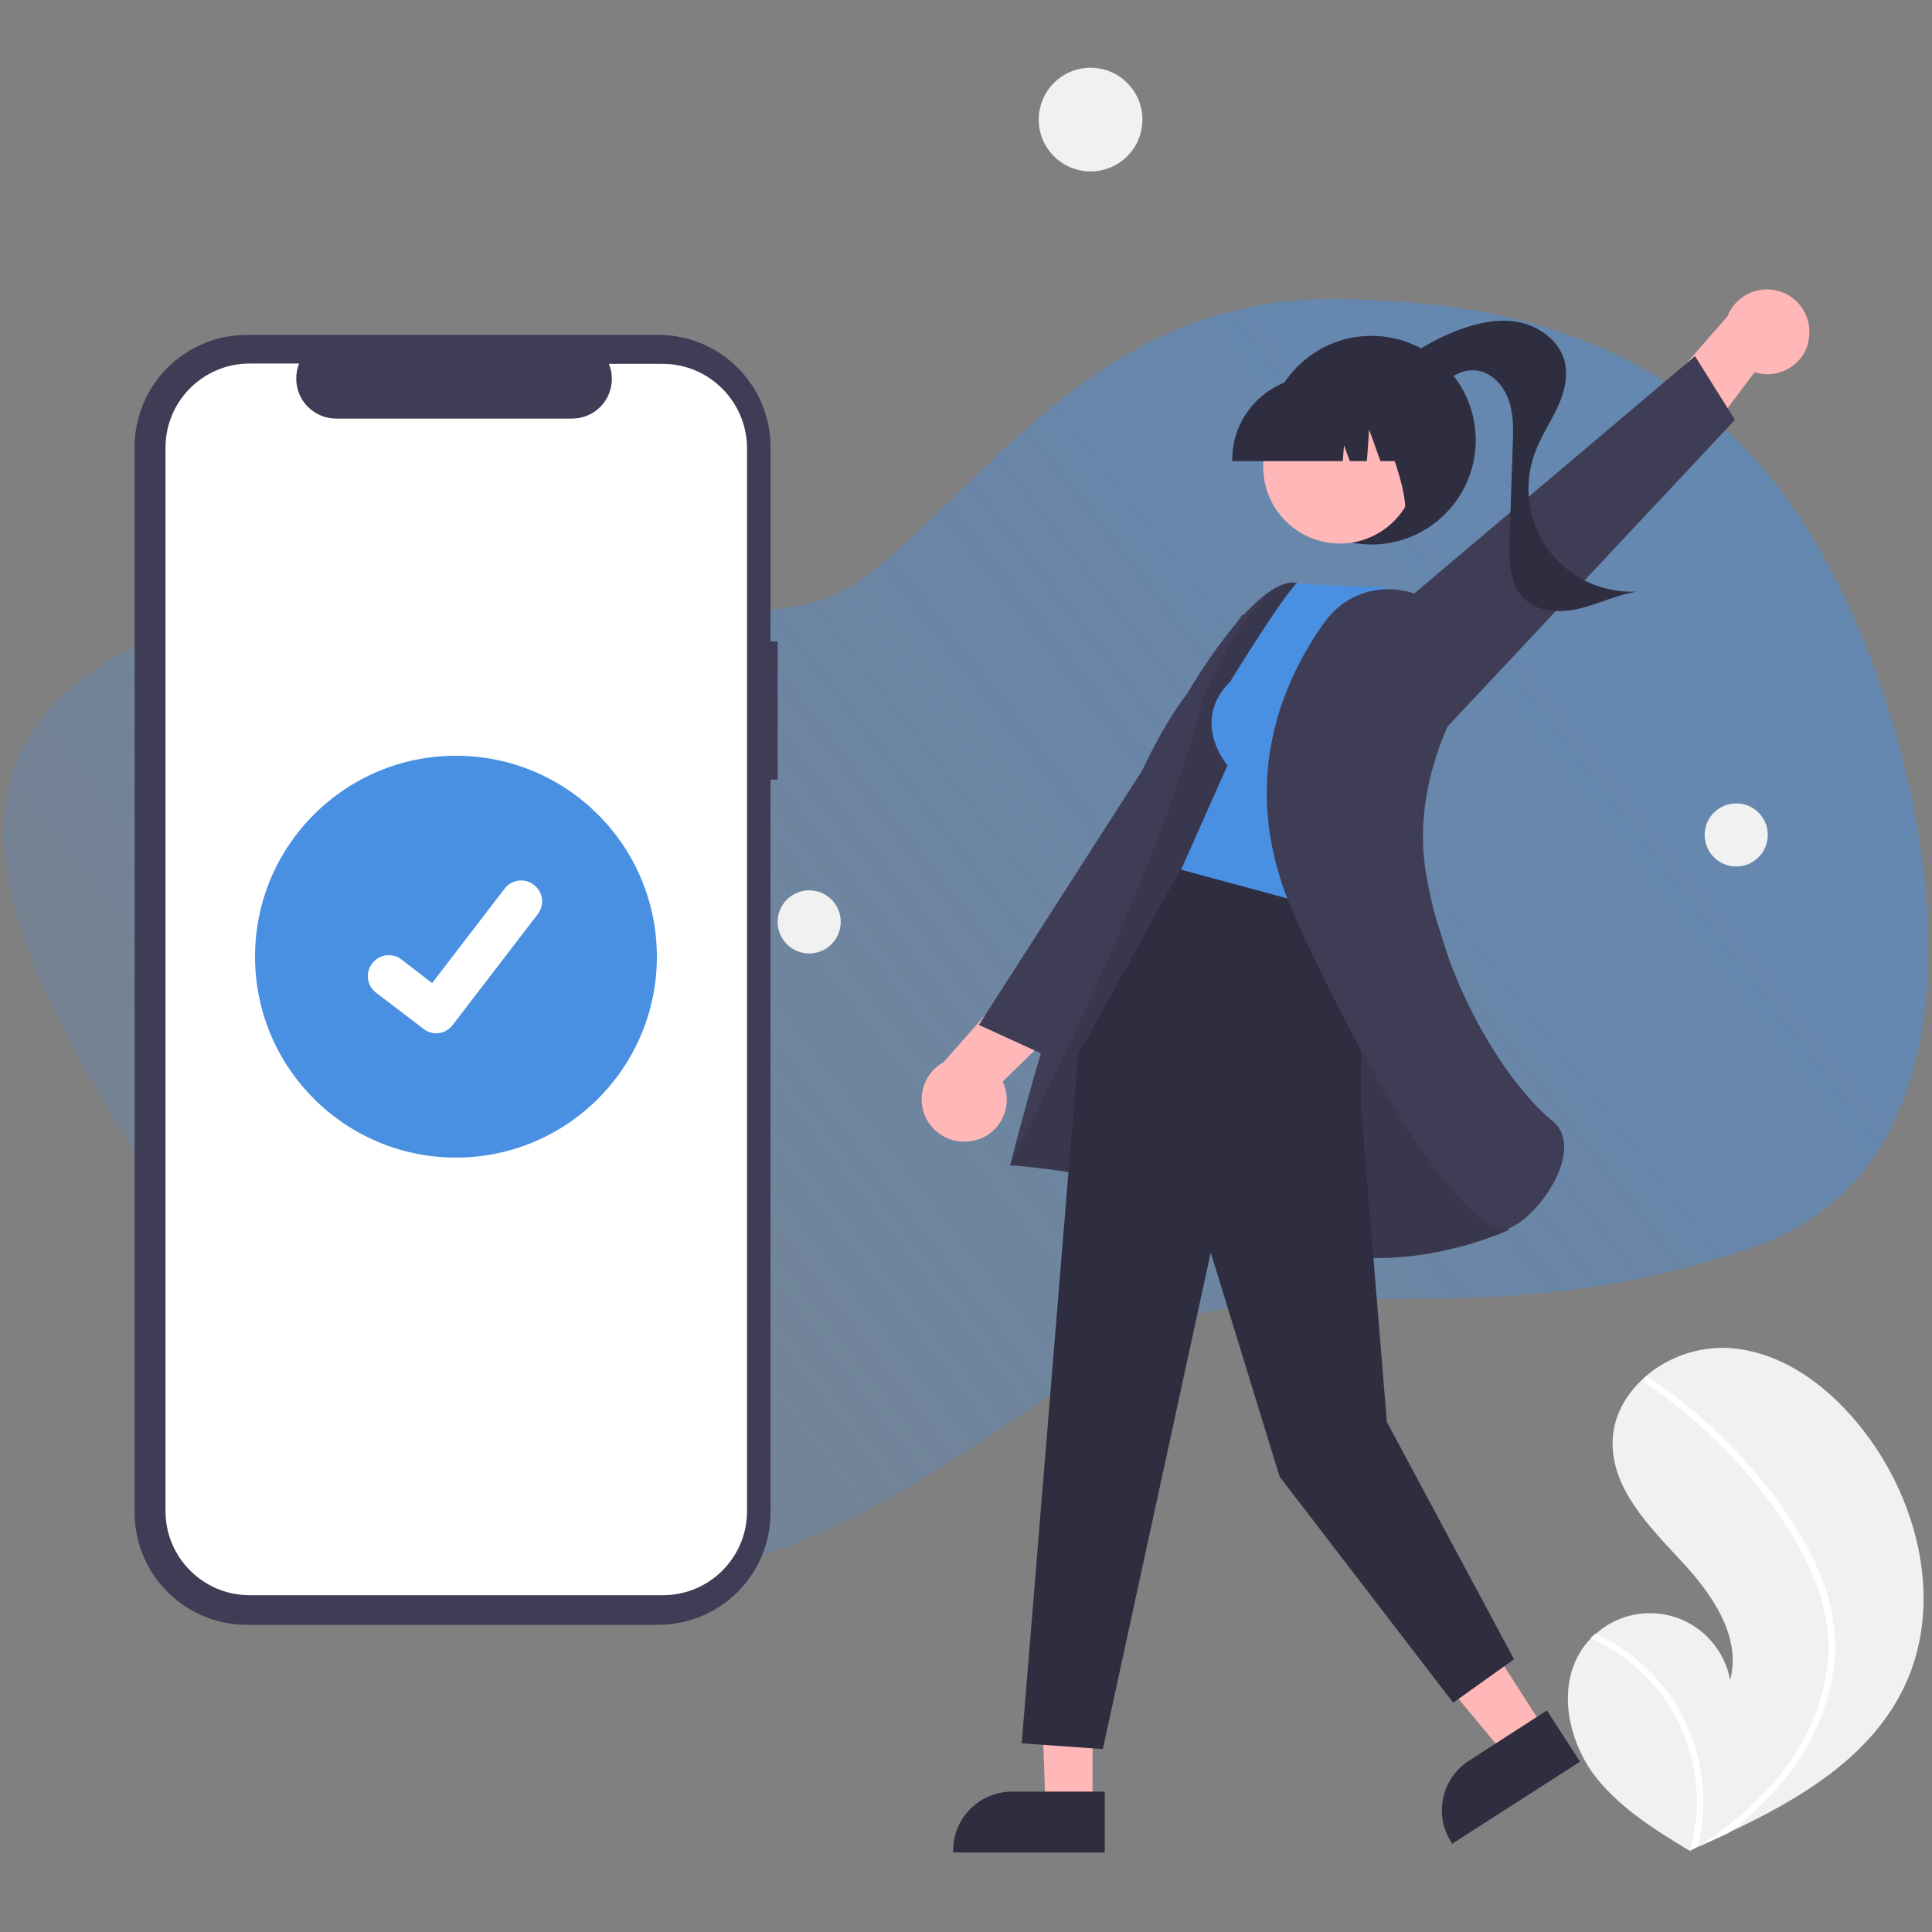
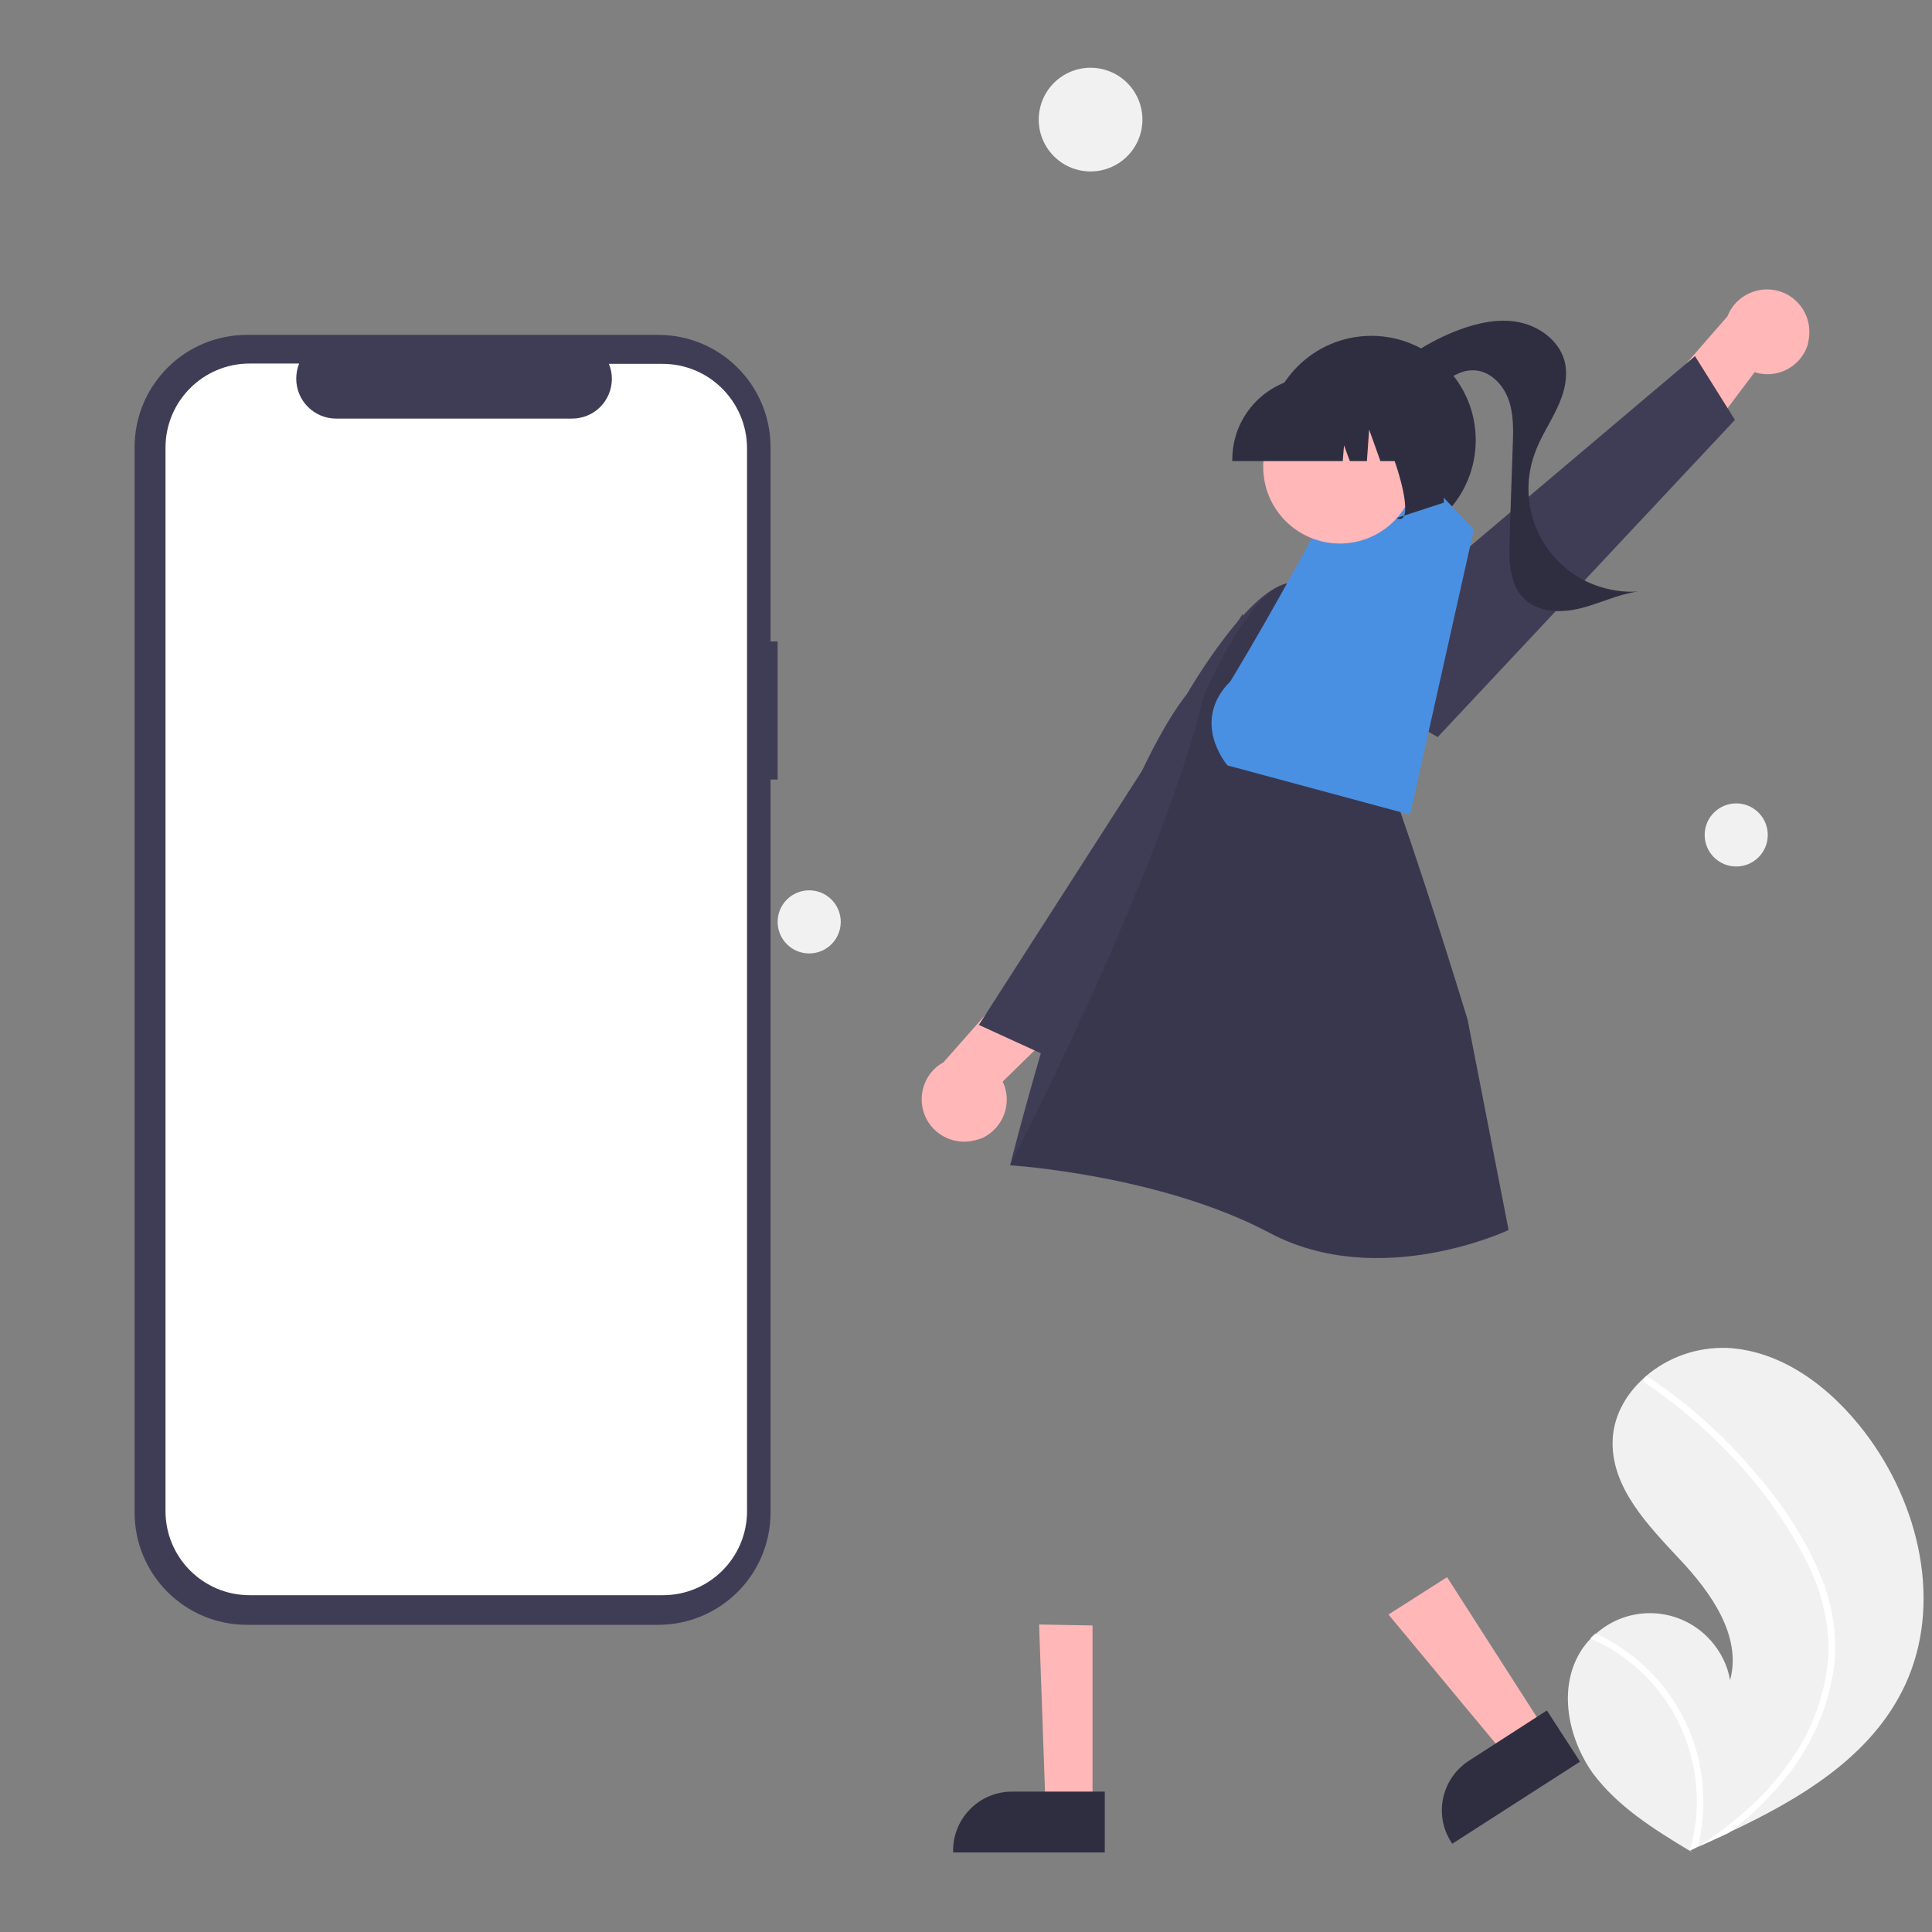
<svg xmlns="http://www.w3.org/2000/svg" x="0px" y="0px" viewBox="0 0 600 600" style="enable-background:new 0 0 600 600;" xml:space="preserve">
  <rect x="0" y="0" width="600" height="600" fill="#808080" stroke="none" />
  <style type="text/css"> .st0{fill-rule:evenodd;clip-rule:evenodd;fill:url(#home-bubble-right_1_);} .st1{fill:#3F3D56;} .st2{fill:#FFFFFF;} .st3{fill:#4A90E2;} .st4{fill:#F1F1F1;} .st5{fill:#FFB7B7;} .st6{fill:#2F2E41;} .st7{opacity:0.1;enable-background:new ;} </style>
  <g id="Ebene_1">
    <g id="Background">
      <g id="Page-1">
        <g id="Page-Leasing" transform="translate(-708, -122)">
          <linearGradient id="home-bubble-right_1_" gradientUnits="userSpaceOnUse" x1="1418.023" y1="-0.4" x2="1417.14" y2="6.001233e-02" gradientTransform="matrix(518 0 0 349 -733297 472)">
            <stop offset="0" style="stop-color:#4A90E2;stop-opacity:0.5" />
            <stop offset="1" style="stop-color:#4A90E2;stop-opacity:0.2" />
          </linearGradient>
-           <path id="home-bubble-right" class="st0" d="M1278.7,303.1c31.7,63.2,51.8,179-25.9,206.1c-77.7,27.1-131.1,8.6-175.3,21.7 c-44.2,13.1-99.4,86.6-205.1,86.6s-95.2-86.6-117.9-128.7s-92.9-133.6,6.5-170.5s174.7,11.4,213-15.3 c38.2-26.7,72.6-88.1,147.3-88.1S1247,239.9,1278.7,303.1z" />
        </g>
      </g>
    </g>
  </g>
  <g id="Ebene_2">
    <path class="st1" d="M241.5,199.2h-2.2v-60.3c0-19.3-15.6-34.9-34.9-34.9l0,0H76.7c-19.3,0-34.9,15.6-34.9,34.9v330.8 c0,19.3,15.6,34.9,34.9,34.9l0,0h127.7c19.3,0,34.9-15.6,34.9-34.9V242.1h2.2V199.2z" />
    <path class="st2" d="M205.8,113h-16.7c2.6,6.3-0.5,13.6-6.8,16.1c-1.5,0.6-3.1,0.9-4.7,0.9h-73.2c-6.8,0-12.4-5.5-12.4-12.4 c0-1.6,0.3-3.2,0.9-4.7H77.5c-14.4,0-26.1,11.7-26.1,26.1c0,0,0,0,0,0v330.3c0,14.4,11.7,26.1,26.1,26.1l0,0h128.4 c14.4,0,26.1-11.7,26.1-26.1l0,0V139.1C231.9,124.7,220.2,113,205.8,113C205.8,113,205.8,113,205.8,113z" />
-     <circle id="baf12095-0797-4180-a98d-6422936d747a" class="st3" cx="141.6" cy="297.1" r="62.4" />
    <path id="b582f34e-fd02-4670-b1d8-d23f069ed737" class="st2" d="M135.5,320.9c-1.4,0-2.8-0.5-3.9-1.3l-0.1-0.1l-14.7-11.2 c-2.9-2.2-3.4-6.3-1.2-9.1c2.2-2.9,6.3-3.4,9.1-1.2l0,0l9.5,7.3l22.5-29.3c2.2-2.9,6.3-3.4,9.1-1.2c0,0,0,0,0,0l0,0l-0.1,0.2 l0.1-0.2c2.9,2.2,3.4,6.3,1.2,9.1l-26.4,34.4C139.4,319.9,137.5,320.9,135.5,320.9L135.5,320.9z" />
  </g>
  <g id="Ebene_3">
    <path class="st4" d="M490.8,513c0.9-1.5,2-2.9,3.2-4.1c0.5-0.5,1-1,1.6-1.5c10.4-9.3,26.4-8.4,35.7,2.1c3.1,3.5,5.2,7.7,6,12.3 c3.7-13.7-5.9-27.2-15.7-37.6c-9.7-10.4-20.8-21.8-20.8-36c0-7.9,3.9-15,9.7-20.2c0.2-0.2,0.4-0.3,0.5-0.5 c7.1-6.1,16.1-9.2,25.4-8.9c17.3,0.9,32.3,12.5,42.8,26.3c16.9,22.2,24.2,53.2,12.4,78.5c-10.4,22.2-32.5,35.3-55.1,45.9 c-3.2,1.5-6.3,2.9-9.4,4.3c0,0,0,0-0.1,0c-0.2,0.1-0.3,0.1-0.4,0.2c-0.6,0.3-1.3,0.6-1.9,0.9l0.3,0.2l0.9,0.6 c-0.3-0.2-0.6-0.4-1-0.6c-0.1-0.1-0.2-0.1-0.3-0.2c-11.1-6.7-22.3-13.7-30-24.1C487,539.8,483.8,524.4,490.8,513z" />
    <path class="st2" d="M564.8,487.9c2.5,5.6,4.1,11.5,4.8,17.6c0.6,5.4,0.4,10.9-0.7,16.2c-2.2,11-7,21.2-14,30 c-5.3,6.6-11.4,12.6-18.2,17.6c-3.2,1.5-6.3,2.9-9.4,4.3c0,0,0,0-0.1,0c-0.2,0.1-0.3,0.1-0.4,0.2c-0.6,0.3-1.3,0.6-1.9,0.9l0.3,0.2 l0.9,0.6c-0.3-0.2-0.6-0.4-1-0.6c-0.1-0.1-0.2-0.1-0.3-0.2c5-17.3,1.2-36-10.1-50.1c-5.6-6.8-12.7-12.3-20.8-15.8 c0.5-0.5,1-1,1.6-1.5c3.1,1.4,6.1,3.1,8.9,5.1c10.1,7,17.6,17,21.6,28.6c3.5,10.5,3.9,21.8,1.3,32.6c0.6-0.4,1.1-0.7,1.7-1.1 c10.3-7,19.9-15.3,27-25.6c6.2-8.7,10.1-18.7,11.5-29.3c1.4-11.5-1.5-22.9-6.7-33.2c-5.7-11-12.9-21.2-21.3-30.3 c-8.5-9.3-18.1-17.6-28.6-24.6c-0.5-0.3-0.6-1-0.3-1.5c0.1-0.2,0.3-0.4,0.5-0.5c0.2-0.1,0.5,0,0.7,0.1c1.3,0.9,2.6,1.7,3.8,2.6 c10.6,7.5,20.2,16.3,28.6,26.1C552.5,465.8,559.9,476.4,564.8,487.9z" />
    <ellipse id="ae2e9f9a-ed63-4994-961d-af4fbb6f5199" transform="matrix(0.213 -0.977 0.977 0.213 230.32 360.051)" class="st4" cx="338.6" cy="37.1" rx="16.1" ry="16.1" />
    <circle id="b777be60-18da-4893-88a8-55a275d98bc2" class="st4" cx="539.2" cy="259.3" r="9.8" />
    <circle id="a703acd2-aa23-4bff-9a86-75b7d9a928c1" class="st4" cx="251.3" cy="286.3" r="9.8" />
    <path class="st5" d="M561.8,104.9c1-7.2-4-13.9-11.2-14.9c-6-0.8-11.9,2.5-14.1,8.2l-27.8,31.9l8.2,22.8l28-37.3 c6.9,2.2,14.3-1.6,16.5-8.5C561.5,106.4,561.7,105.6,561.8,104.9z" />
    <polygon class="st1" points="446.5,228.9 538.8,130.4 526.4,110.6 410.6,208.5 " />
    <circle class="st6" cx="425.9" cy="136.7" r="32.4" />
    <path class="st6" d="M428.5,118.4c7-7.1,15.4-12.5,24.7-16c6-2.2,12.5-3.6,18.7-2.3c6.2,1.3,12.1,5.6,13.9,11.7 c1.4,5,0,10.4-2.3,15.1c-2.2,4.7-5.2,9.1-6.9,14c-6,16.5,2.5,34.9,19,40.9c4.2,1.5,8.6,2.2,13.1,1.9c-6.1,0.8-11.8,3.7-17.8,5.2 c-6,1.5-13.1,1.4-17.5-2.9c-4.7-4.5-4.8-11.9-4.6-18.5c0.3-9.7,0.7-19.5,1-29.2c0.2-5,0.3-10.1-1.5-14.7c-1.8-4.6-6-8.7-11-8.6 c-3.8,0-7.1,2.3-10.1,4.6c-3,2.2-6.2,4.6-10,5c-3.7,0.3-8-2.4-7.7-6.2L428.5,118.4z" />
    <path class="st5" d="M302.9,354.1c-7,1.9-14.3-2.2-16.2-9.2c-1.6-5.9,1-12.1,6.3-15l28-31.7l23.7,5.1l-33.3,32.6 c3.1,6.5,0.3,14.4-6.3,17.5C304.4,353.7,303.7,353.9,302.9,354.1L302.9,354.1z" />
    <polygon class="st1" points="395,240.5 325.2,328 304,318.3 385.9,190.7 " />
    <polygon class="st5" points="339.3,504.8 322.7,504.5 324.7,561.2 339.3,561.2 " />
    <path class="st6" d="M343.1,556.4l-28.8,0h0c-10.1,0-18.3,8.2-18.3,18.3v0.6l47.1,0L343.1,556.4z" />
    <polygon class="st5" points="449.4,489.8 431.2,501.4 467.5,545.1 479.8,537.2 " />
    <path class="st6" d="M480.4,531.2l-24.2,15.6l0,0c-8.5,5.5-11,16.8-5.5,25.3l0.3,0.5l39.7-25.5L480.4,531.2z" />
    <path class="st1" d="M455.8,316.8c0,0-40.3-134-53.3-135.8c-13-1.8-33.8,34.4-33.8,34.4c-27.1,34.5-55,146.5-55,146.5 s46.5,2.9,80.6,21s74.2-0.9,74.2-0.9L455.8,316.8z" />
    <path class="st7" d="M455.8,316.8c0,0-40.3-134-53.3-135.8c-13-1.8-28.5,34.7-28.5,34.7c-13.5,55.8-60.3,146.1-60.3,146.1 s46.5,2.9,80.6,21s74.2-0.9,74.2-0.9L455.8,316.8z" />
-     <polygon class="st6" points="422.7,276.7 422.7,344 430.7,441.6 470.2,515.3 451.3,528.8 397.4,458.6 376,389 342.5,543.2 317.3,541.4 334.8,327.6 368,267.4 " />
-     <path class="st3" d="M382.1,211.6c-12.6,12.6-0.9,26.1-0.9,26.1l-14.4,32.4l56.7,15.3l19.8-88.5l-13.5-14.4c-27-0.9-27-1.5-27-1.5 C398,185.7,382.1,211.6,382.1,211.6z" />
-     <path class="st1" d="M445.5,187.7c-10.7-7.9-25.9-5.7-33.8,5.1c-0.1,0.1-0.1,0.1-0.2,0.2c-14.2,19.8-27.4,51.9-9.3,91.8 c29.1,64.1,54.5,97,64.8,97c0.5,0,0.9-0.1,1.3-0.2c6.3-2.2,15.5-12.9,17.2-22.4c0.6-3.4,0.5-8.1-3.6-11.3 c-11.6-9.3-32.5-38.3-39-76.4c-3.6-21.1,3.4-40.3,9.9-52.7c5.7-10.6,2.7-23.8-7-30.9l0,0L445.5,187.7z" />
+     <path class="st3" d="M382.1,211.6c-12.6,12.6-0.9,26.1-0.9,26.1l56.7,15.3l19.8-88.5l-13.5-14.4c-27-0.9-27-1.5-27-1.5 C398,185.7,382.1,211.6,382.1,211.6z" />
    <circle class="st5" cx="416.1" cy="145" r="23.8" />
    <path class="st6" d="M382.6,143.2H417l0.4-4.9l1.8,4.9h5.3l0.7-9.8l3.5,9.8h10.3v-0.5c0-14.2-11.5-25.7-25.7-25.7h-4.9 c-14.2,0-25.7,11.5-25.7,25.7V143.2z" />
    <path class="st6" d="M433.7,160.9l14.7-4.8v-35.7h-27.7l0.7,0.7C430.9,130.7,441.5,164.6,433.7,160.9z" />
  </g>
</svg>